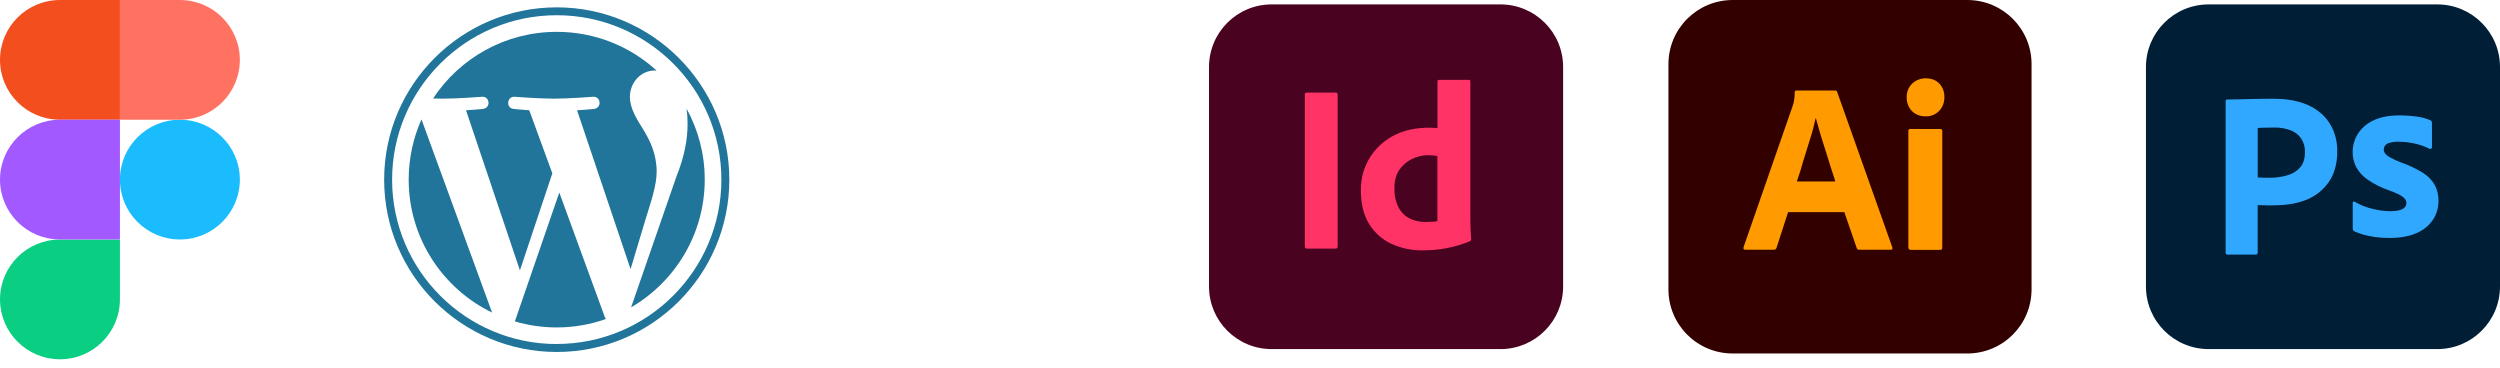
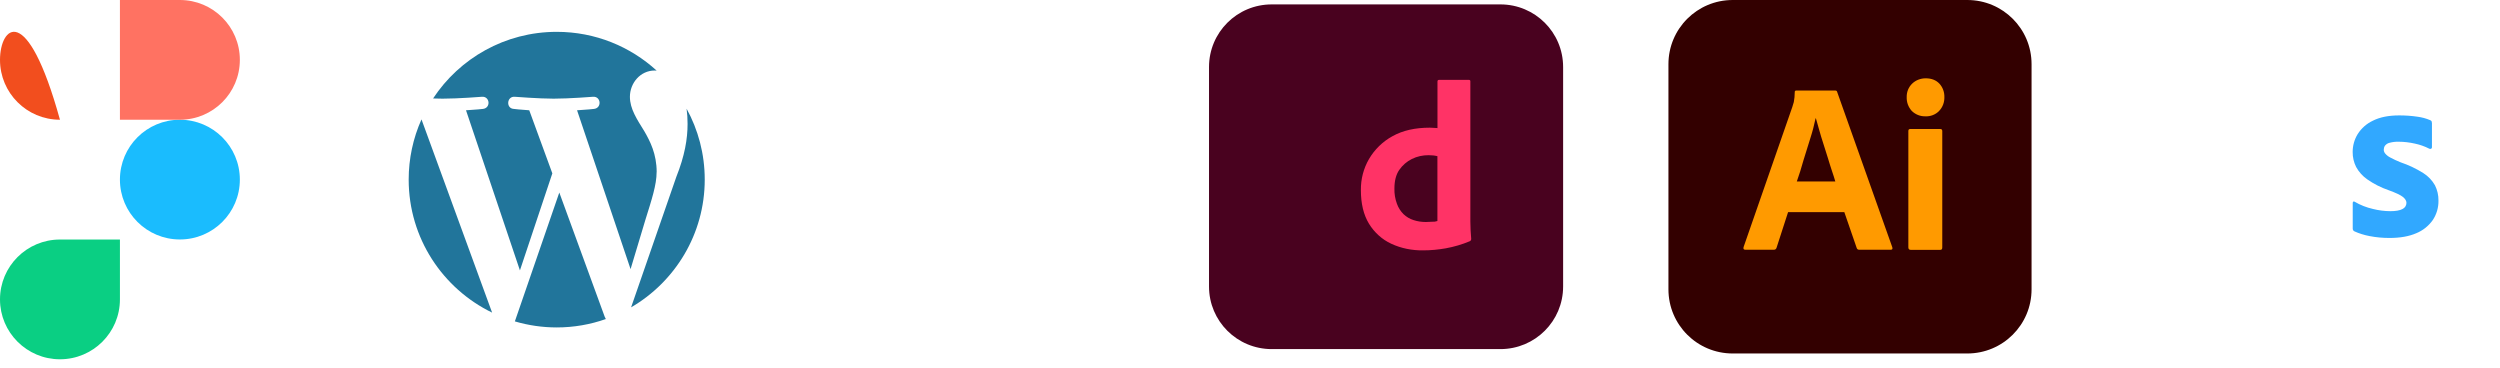
<svg xmlns="http://www.w3.org/2000/svg" width="197" height="29" viewBox="0 0 197 29" fill="none">
  <path fill-rule="evenodd" clip-rule="evenodd" d="M9.45 14.153C9.45 11.546 11.564 9.435 14.175 9.435C16.786 9.435 18.9 11.546 18.9 14.153C18.9 16.76 16.786 18.87 14.175 18.87C11.564 18.87 9.45 16.76 9.45 14.153Z" fill="#1ABCFE" />
  <path fill-rule="evenodd" clip-rule="evenodd" d="M0 23.593C0 20.986 2.114 18.875 4.725 18.875H9.45V23.593C9.45 26.2 7.336 28.311 4.725 28.311C2.114 28.311 0 26.195 0 23.593Z" fill="#0ACF83" />
  <path fill-rule="evenodd" clip-rule="evenodd" d="M9.45 0V9.435H14.175C16.786 9.435 18.9 7.325 18.9 4.718C18.9 2.111 16.786 0 14.175 0H9.45Z" fill="#FF7262" />
-   <path fill-rule="evenodd" clip-rule="evenodd" d="M0 4.718C0 7.325 2.114 9.435 4.725 9.435H9.45V0H4.725C2.114 0 0 2.111 0 4.718Z" fill="#F24E1E" />
-   <path fill-rule="evenodd" clip-rule="evenodd" d="M0 14.153C0 16.76 2.114 18.87 4.725 18.87H9.45V9.435H4.725C2.114 9.435 0 11.546 0 14.153Z" fill="#A259FF" />
+   <path fill-rule="evenodd" clip-rule="evenodd" d="M0 4.718C0 7.325 2.114 9.435 4.725 9.435H9.45H4.725C2.114 0 0 2.111 0 4.718Z" fill="#F24E1E" />
  <path d="M32.204 14.153C32.204 18.762 34.888 22.745 38.778 24.633L33.214 9.409C32.546 10.899 32.204 12.518 32.204 14.148V14.153ZM51.746 13.568C51.746 12.13 51.228 11.132 50.782 10.356C50.192 9.399 49.637 8.582 49.637 7.625C49.637 6.554 50.451 5.556 51.596 5.556C51.647 5.556 51.694 5.561 51.746 5.566C49.668 3.667 46.907 2.509 43.871 2.509C39.794 2.509 36.209 4.599 34.126 7.759C34.401 7.77 34.66 7.775 34.877 7.775C36.1 7.775 37.986 7.625 37.986 7.625C38.612 7.588 38.69 8.509 38.058 8.582C38.058 8.582 37.426 8.654 36.721 8.69L40.97 21.307L43.524 13.661L41.705 8.69C41.079 8.654 40.483 8.582 40.483 8.582C39.856 8.545 39.928 7.583 40.555 7.625C40.555 7.625 42.483 7.775 43.627 7.775C44.845 7.775 46.736 7.625 46.736 7.625C47.363 7.588 47.441 8.509 46.809 8.582C46.809 8.582 46.176 8.654 45.472 8.69L49.689 21.208L50.855 17.329C51.357 15.72 51.741 14.561 51.741 13.563L51.746 13.568Z" fill="#21759B" />
  <path d="M44.073 15.172L40.571 25.326C41.643 25.641 42.752 25.802 43.866 25.802C45.223 25.802 46.529 25.569 47.741 25.14C47.71 25.088 47.679 25.036 47.658 24.979L44.073 15.172ZM54.103 8.566C54.155 8.938 54.181 9.337 54.181 9.766C54.181 10.945 53.958 12.275 53.295 13.935L49.73 24.219C53.196 22.201 55.533 18.446 55.533 14.152C55.533 12.13 55.015 10.221 54.103 8.566Z" fill="#21759B" />
-   <path d="M43.871 0.579C36.374 0.579 30.271 6.667 30.271 14.158C30.271 21.648 36.369 27.736 43.871 27.736C51.373 27.736 57.471 21.648 57.471 14.158C57.471 6.673 51.368 0.579 43.871 0.579ZM43.871 27.11C36.716 27.11 30.898 21.301 30.898 14.158C30.898 7.014 36.716 1.2 43.871 1.2C51.026 1.2 56.844 7.009 56.844 14.152C56.844 21.296 51.026 27.105 43.871 27.105V27.11Z" fill="#21759B" />
  <path d="M136.54 0H155.02C157.823 0 160.087 2.261 160.087 5.059V22.797C160.087 25.595 157.823 27.855 155.02 27.855H136.54C133.737 27.855 131.473 25.595 131.473 22.797V5.059C131.473 2.261 133.737 0 136.54 0Z" fill="#330000" />
  <path d="M145.337 16.714H140.902L139.996 19.512C139.97 19.621 139.877 19.693 139.768 19.678H137.525C137.395 19.678 137.359 19.605 137.395 19.466L141.234 8.432C141.27 8.313 141.306 8.184 141.353 8.039C141.4 7.791 141.426 7.527 141.426 7.263C141.415 7.201 141.462 7.144 141.519 7.134H144.607C144.7 7.134 144.752 7.17 144.762 7.227L149.114 19.486C149.15 19.616 149.114 19.678 148.995 19.678H146.503C146.42 19.688 146.337 19.631 146.311 19.549L145.332 16.714H145.337ZM141.591 14.298H144.622C144.55 14.05 144.456 13.75 144.348 13.439C144.239 13.119 144.135 12.772 144.026 12.415C143.907 12.048 143.798 11.691 143.679 11.319C143.56 10.946 143.451 10.605 143.358 10.258C143.265 9.927 143.177 9.617 143.094 9.327H143.068C142.959 9.839 142.83 10.351 142.664 10.863C142.483 11.432 142.306 12.032 142.115 12.627C141.949 13.232 141.768 13.796 141.591 14.293V14.298Z" fill="#FF9A00" />
  <path d="M151.715 9.166C151.321 9.177 150.937 9.022 150.653 8.747C150.378 8.447 150.233 8.059 150.248 7.651C150.238 7.247 150.394 6.865 150.678 6.59C150.963 6.316 151.347 6.171 151.741 6.171C152.207 6.171 152.564 6.316 152.823 6.59C153.088 6.875 153.227 7.258 153.217 7.651C153.227 8.054 153.088 8.447 152.797 8.747C152.523 9.032 152.119 9.187 151.715 9.166ZM150.378 19.497V10.33C150.378 10.211 150.425 10.165 150.533 10.165H152.896C153.005 10.165 153.051 10.227 153.051 10.33V19.497C153.051 19.626 153.005 19.688 152.896 19.688H150.559C150.44 19.688 150.378 19.616 150.378 19.497Z" fill="#FF9A00" />
-   <path d="M192.058 0.347H174.044C171.314 0.347 169.101 2.557 169.101 5.282V22.575C169.101 25.3 171.314 27.509 174.044 27.509H192.058C194.787 27.509 197 25.3 197 22.575V5.282C197 2.557 194.787 0.347 192.058 0.347Z" fill="#001E36" />
-   <path d="M175.381 19.915V7.971C175.381 7.883 175.417 7.842 175.495 7.842C175.691 7.842 175.878 7.842 176.147 7.832C176.422 7.821 176.717 7.821 177.038 7.811L178.049 7.79C178.406 7.785 178.758 7.78 179.106 7.78C180.054 7.78 180.852 7.899 181.504 8.137C182.09 8.333 182.623 8.659 183.069 9.088C183.447 9.461 183.737 9.911 183.919 10.408C184.095 10.889 184.183 11.401 184.178 11.913C184.178 12.911 183.944 13.734 183.483 14.38C183.017 15.032 182.364 15.523 181.613 15.792C180.826 16.087 179.955 16.186 178.992 16.186C178.717 16.186 178.525 16.186 178.411 16.175C178.297 16.165 178.132 16.165 177.904 16.165V19.895C177.914 19.977 177.857 20.05 177.779 20.06C177.764 20.06 177.753 20.06 177.738 20.06H175.51C175.422 20.06 175.381 20.008 175.381 19.91V19.915ZM177.909 10.087V13.982C178.069 13.992 178.22 14.003 178.36 14.003H178.976C179.432 14.003 179.883 13.93 180.313 13.791C180.686 13.682 181.012 13.47 181.266 13.175C181.51 12.89 181.629 12.487 181.629 11.975C181.639 11.613 181.546 11.256 181.354 10.945C181.157 10.646 180.872 10.413 180.541 10.283C180.106 10.113 179.644 10.035 179.178 10.051C178.878 10.051 178.613 10.051 178.38 10.061C178.147 10.071 177.992 10.076 177.904 10.087H177.909Z" fill="#31A8FF" />
  <path d="M191.415 11.711C191.063 11.53 190.69 11.401 190.301 11.318C189.876 11.22 189.436 11.168 189.001 11.168C188.763 11.163 188.529 11.189 188.301 11.251C188.156 11.282 188.027 11.365 187.934 11.484C187.871 11.577 187.84 11.691 187.84 11.799C187.84 11.908 187.882 12.011 187.954 12.099C188.063 12.229 188.198 12.332 188.348 12.409C188.612 12.554 188.892 12.678 189.172 12.792C189.799 13.004 190.4 13.289 190.959 13.641C191.337 13.879 191.653 14.21 191.876 14.603C192.063 14.975 192.156 15.384 192.151 15.803C192.161 16.351 192.006 16.889 191.7 17.344C191.374 17.805 190.923 18.167 190.4 18.379C189.83 18.627 189.13 18.751 188.291 18.751C187.763 18.751 187.229 18.705 186.711 18.601C186.302 18.524 185.903 18.4 185.525 18.229C185.442 18.188 185.39 18.1 185.395 18.006V15.989C185.395 15.948 185.411 15.912 185.442 15.886C185.473 15.865 185.514 15.87 185.545 15.896C185.996 16.16 186.478 16.351 186.986 16.465C187.431 16.579 187.892 16.636 188.353 16.641C188.788 16.641 189.11 16.584 189.317 16.47C189.509 16.382 189.628 16.191 189.628 15.984C189.628 15.823 189.534 15.668 189.348 15.518C189.161 15.368 188.778 15.187 188.203 14.98C187.618 14.779 187.058 14.494 186.545 14.137C186.177 13.884 185.877 13.547 185.664 13.16C185.478 12.792 185.385 12.384 185.39 11.975C185.39 11.478 185.525 10.992 185.784 10.568C186.079 10.102 186.499 9.735 187.001 9.502C187.55 9.228 188.234 9.094 189.058 9.094C189.54 9.094 190.021 9.125 190.498 9.197C190.845 9.244 191.182 9.332 191.503 9.471C191.555 9.487 191.596 9.523 191.617 9.575C191.628 9.621 191.638 9.668 191.638 9.714V11.603C191.638 11.649 191.622 11.691 191.581 11.716C191.529 11.742 191.472 11.742 191.42 11.716L191.415 11.711Z" fill="#31A8FF" />
  <path d="M100.212 0.347H118.231C120.961 0.347 123.174 2.551 123.174 5.282V22.575C123.174 25.301 120.967 27.509 118.231 27.509H100.212C97.482 27.509 95.27 25.306 95.27 22.575V5.282C95.27 2.556 97.477 0.347 100.212 0.347Z" fill="#49021F" />
-   <path d="M105.409 7.449V19.404C105.409 19.533 105.352 19.59 105.248 19.59H102.969C102.865 19.59 102.818 19.533 102.818 19.404V7.449C102.818 7.346 102.875 7.299 102.979 7.299H105.248C105.315 7.289 105.388 7.335 105.398 7.413C105.409 7.423 105.409 7.434 105.409 7.449Z" fill="#FF3366" />
  <path d="M112.128 19.729C111.268 19.739 110.408 19.569 109.631 19.207C108.901 18.87 108.295 18.312 107.875 17.629C107.445 16.92 107.238 16.041 107.238 14.98C107.227 14.122 107.445 13.274 107.875 12.534C108.315 11.779 108.958 11.153 109.724 10.734C110.538 10.278 111.517 10.061 112.667 10.061C112.724 10.061 112.807 10.061 112.911 10.072C113.014 10.082 113.133 10.082 113.273 10.092V6.425C113.273 6.342 113.31 6.295 113.387 6.295H115.75C115.807 6.285 115.853 6.332 115.864 6.378V17.453C115.864 17.66 115.874 17.893 115.884 18.151C115.905 18.395 115.921 18.627 115.931 18.824C115.931 18.907 115.895 18.974 115.817 19.01C115.211 19.264 114.574 19.45 113.921 19.569C113.341 19.672 112.734 19.729 112.128 19.729ZM113.268 17.412V12.306C113.164 12.286 113.061 12.26 112.952 12.249C112.823 12.239 112.698 12.229 112.569 12.229C112.113 12.229 111.662 12.322 111.253 12.529C110.859 12.725 110.522 13.015 110.263 13.387C110.004 13.76 109.88 14.256 109.88 14.861C109.869 15.27 109.937 15.674 110.077 16.056C110.191 16.372 110.367 16.646 110.6 16.879C110.823 17.086 111.087 17.251 111.393 17.345C111.709 17.448 112.03 17.494 112.356 17.494C112.532 17.494 112.693 17.484 112.843 17.474C112.994 17.484 113.133 17.463 113.263 17.417L113.268 17.412Z" fill="#FF3366" />
</svg>